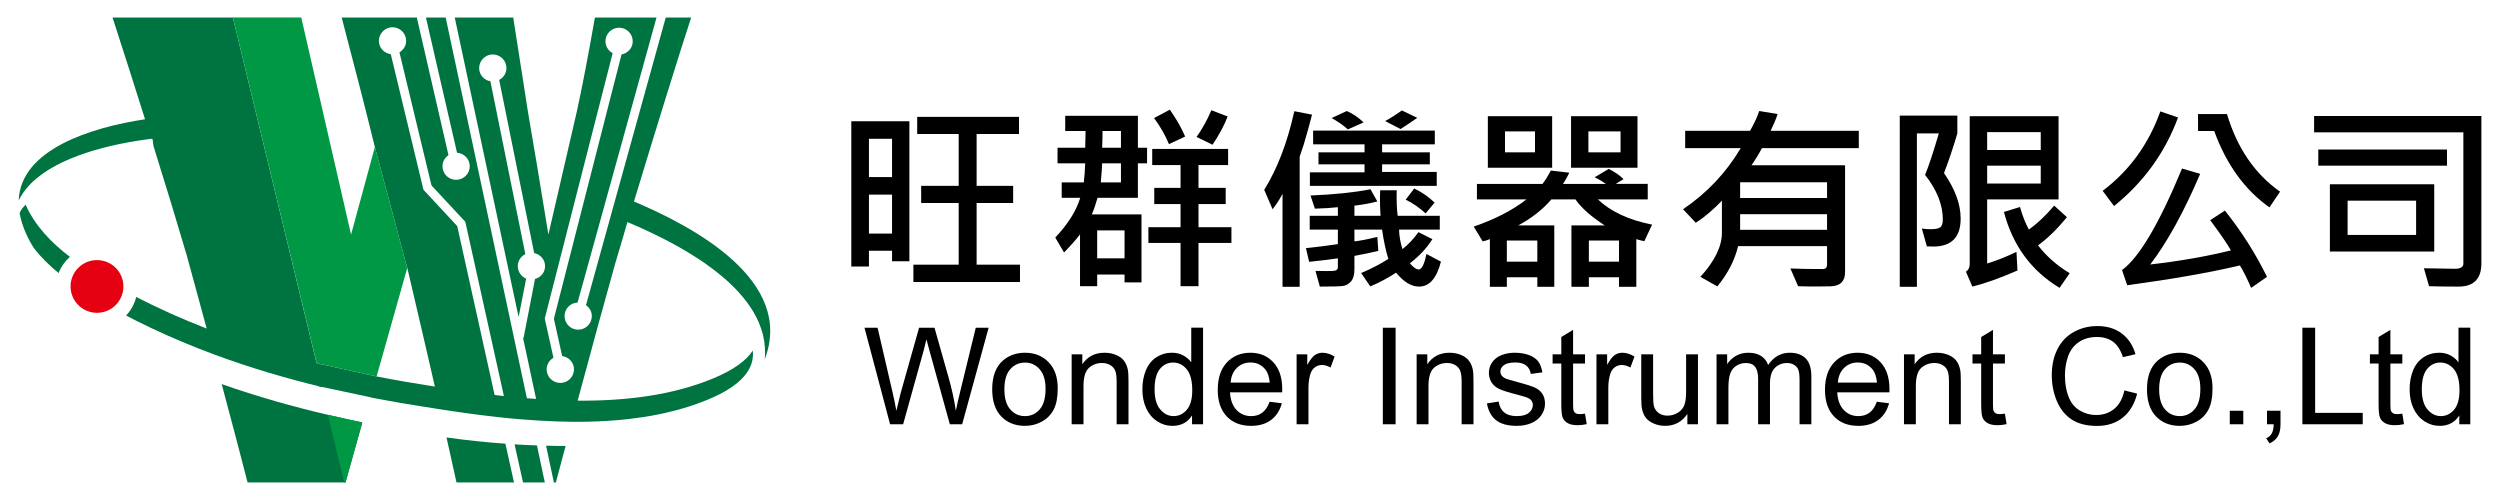
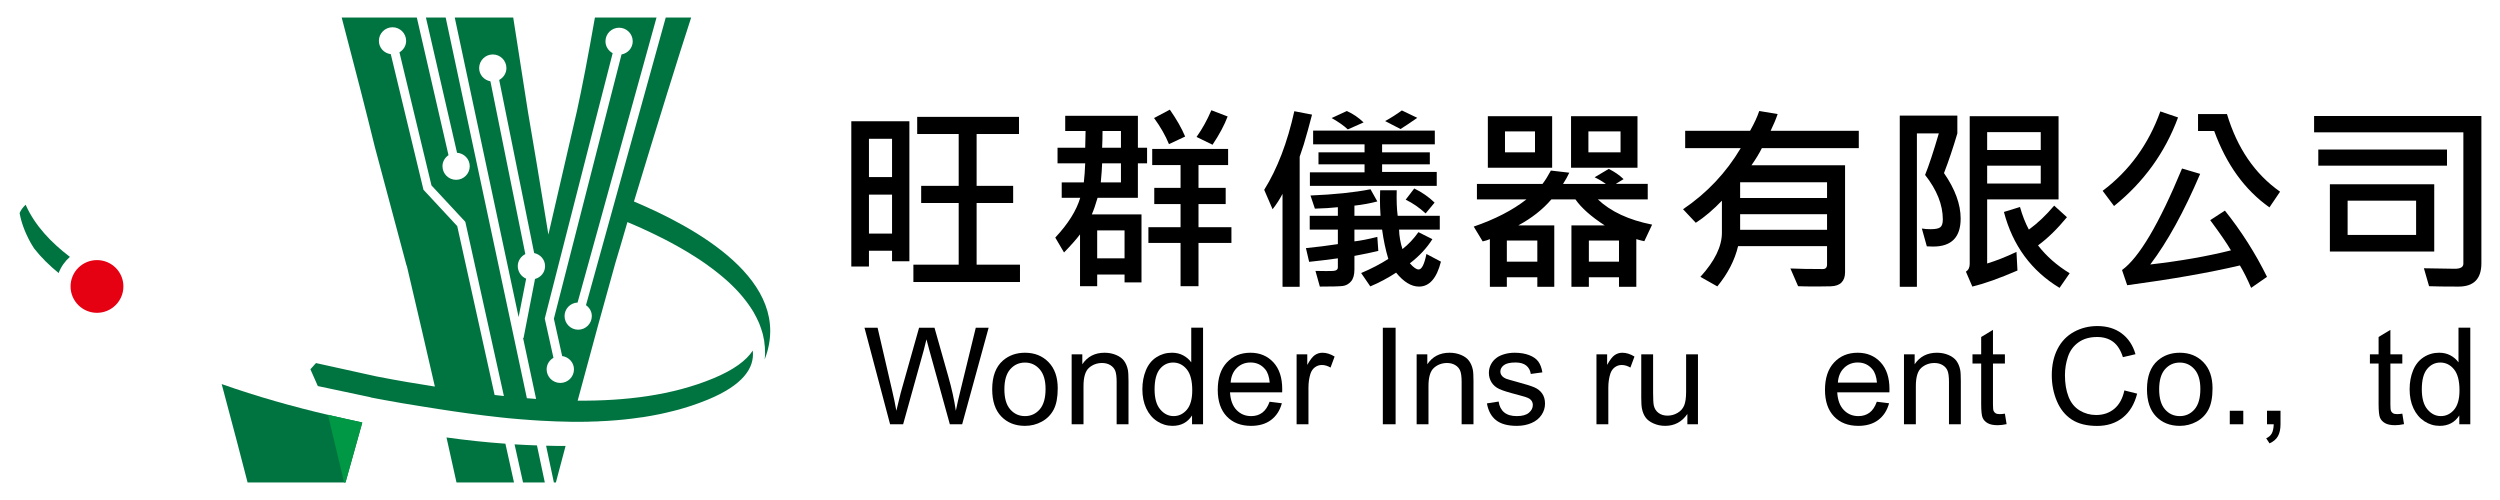
<svg xmlns="http://www.w3.org/2000/svg" version="1.1" id="圖層_1" x="0px" y="0px" viewBox="0 0 400 80" style="enable-background:new 0 0 400 80;" xml:space="preserve">
  <g>
    <g>
      <path d="M142.415,67.884l-4.099-15.451h2.096l2.349,10.13c0.254,1.059,0.471,2.115,0.655,3.16    c0.394-1.651,0.626-2.603,0.696-2.855l2.94-10.434h2.466l2.213,7.82c0.553,1.939,0.957,3.763,1.201,5.469    c0.196-0.975,0.455-2.096,0.769-3.362l2.424-9.928h2.057l-4.237,15.451h-1.97l-3.259-11.775c-0.272-0.983-0.436-1.587-0.483-1.812    c-0.164,0.711-0.314,1.315-0.455,1.812l-3.278,11.775H142.415z" />
      <path d="M158.752,62.288c0-2.074,0.576-3.609,1.727-4.608c0.964-0.828,2.137-1.242,3.52-1.242c1.538,0,2.798,0.504,3.775,1.513    c0.976,1.006,1.463,2.4,1.463,4.177c0,1.442-0.216,2.575-0.647,3.4c-0.432,0.826-1.06,1.468-1.886,1.923    c-0.827,0.457-1.728,0.686-2.706,0.686c-1.566,0-2.832-0.505-3.799-1.508C159.235,65.625,158.752,64.177,158.752,62.288z     M160.702,62.288c0,1.431,0.31,2.506,0.938,3.219c0.624,0.713,1.412,1.07,2.359,1.07c0.943,0,1.727-0.359,2.353-1.074    c0.626-0.717,0.938-1.81,0.938-3.277c0-1.386-0.318-2.434-0.945-3.147c-0.63-0.713-1.409-1.069-2.345-1.069    c-0.947,0-1.735,0.354-2.359,1.064C161.012,59.782,160.702,60.853,160.702,62.288z" />
      <path d="M171.464,67.884V56.691h1.706v1.592c0.822-1.23,2.008-1.845,3.563-1.845c0.673,0,1.294,0.122,1.859,0.363    c0.567,0.241,0.989,0.56,1.271,0.954c0.281,0.393,0.479,0.861,0.591,1.402c0.071,0.352,0.106,0.966,0.106,1.843v6.883h-1.898    v-6.809c0-0.774-0.074-1.35-0.219-1.735c-0.15-0.383-0.414-0.687-0.788-0.916c-0.375-0.229-0.816-0.343-1.322-0.343    c-0.807,0-1.506,0.258-2.092,0.769c-0.585,0.514-0.881,1.486-0.881,2.92v6.114H171.464z" />
      <path d="M190.727,67.884V66.47c-0.707,1.112-1.751,1.667-3.128,1.667c-0.893,0-1.714-0.246-2.462-0.739    c-0.75-0.492-1.326-1.179-1.74-2.061c-0.41-0.882-0.617-1.895-0.617-3.041c0-1.116,0.185-2.131,0.561-3.042    c0.371-0.909,0.928-1.606,1.674-2.091c0.745-0.485,1.578-0.727,2.499-0.727c0.675,0,1.276,0.143,1.8,0.427    c0.528,0.284,0.957,0.654,1.286,1.111v-5.543h1.889v15.451H190.727z M184.733,62.297c0,1.435,0.302,2.506,0.907,3.214    c0.602,0.71,1.317,1.065,2.137,1.065c0.831,0,1.534-0.339,2.116-1.016c0.576-0.68,0.867-1.714,0.867-3.104    c0-1.534-0.294-2.657-0.885-3.375c-0.589-0.717-1.318-1.074-2.181-1.074c-0.844,0-1.548,0.345-2.115,1.032    C185.017,59.73,184.733,60.816,184.733,62.297z" />
      <path d="M203.136,64.278l1.96,0.243c-0.309,1.145-0.881,2.033-1.718,2.666c-0.837,0.633-1.907,0.95-3.206,0.95    c-1.636,0-2.935-0.505-3.891-1.512c-0.962-1.009-1.441-2.425-1.441-4.245c0-1.883,0.484-3.344,1.454-4.384    c0.971-1.039,2.228-1.559,3.776-1.559c1.495,0,2.717,0.508,3.667,1.529c0.947,1.018,1.42,2.452,1.42,4.3    c0,0.112-0.002,0.281-0.009,0.506h-8.347c0.071,1.229,0.417,2.172,1.043,2.823c0.626,0.654,1.405,0.981,2.341,0.981    c0.696,0,1.286-0.184,1.779-0.548C202.455,65.664,202.845,65.08,203.136,64.278z M196.904,61.211h6.25    c-0.084-0.94-0.324-1.648-0.715-2.117c-0.605-0.731-1.388-1.097-2.352-1.097c-0.873,0-1.604,0.294-2.198,0.875    C197.298,59.455,196.969,60.237,196.904,61.211z" />
      <path d="M207.457,67.884V56.691h1.707v1.695c0.435-0.793,0.836-1.315,1.208-1.569c0.368-0.252,0.773-0.379,1.216-0.379    c0.64,0,1.29,0.204,1.95,0.611l-0.652,1.76c-0.464-0.275-0.928-0.411-1.393-0.411c-0.413,0-0.785,0.125-1.117,0.375    c-0.33,0.249-0.564,0.596-0.706,1.036c-0.21,0.676-0.316,1.415-0.316,2.214v5.861H207.457z" />
      <path d="M221.253,67.884V52.433h2.044v15.451H221.253z" />
      <path d="M226.663,67.884V56.691h1.707v1.592c0.82-1.23,2.007-1.845,3.562-1.845c0.673,0,1.294,0.122,1.859,0.363    c0.568,0.241,0.989,0.56,1.27,0.954c0.282,0.393,0.479,0.861,0.592,1.402c0.071,0.352,0.105,0.966,0.105,1.843v6.883h-1.897    v-6.809c0-0.774-0.076-1.35-0.221-1.735c-0.151-0.383-0.412-0.687-0.787-0.916s-0.817-0.343-1.322-0.343    c-0.807,0-1.506,0.258-2.092,0.769c-0.586,0.514-0.882,1.486-0.882,2.92v6.114H226.663z" />
      <path d="M237.907,64.544l1.876-0.296c0.105,0.752,0.399,1.328,0.88,1.728c0.481,0.401,1.155,0.601,2.019,0.601    c0.872,0,1.519-0.176,1.939-0.533c0.422-0.354,0.633-0.771,0.633-1.247c0-0.429-0.184-0.767-0.56-1.013    c-0.258-0.169-0.906-0.382-1.938-0.642c-1.393-0.352-2.356-0.657-2.893-0.913c-0.54-0.255-0.947-0.611-1.223-1.063    c-0.277-0.453-0.418-0.955-0.418-1.504c0-0.496,0.115-0.959,0.341-1.385c0.23-0.425,0.54-0.778,0.934-1.06    c0.296-0.216,0.698-0.401,1.207-0.553c0.509-0.151,1.058-0.225,1.64-0.225c0.879,0,1.651,0.127,2.314,0.379    c0.664,0.254,1.153,0.596,1.47,1.028c0.316,0.431,0.534,1.01,0.654,1.733l-1.854,0.252c-0.085-0.574-0.328-1.025-0.734-1.348    c-0.404-0.323-0.974-0.485-1.714-0.485c-0.87,0-1.491,0.146-1.864,0.431c-0.372,0.288-0.557,0.626-0.557,1.014    c0,0.245,0.076,0.466,0.232,0.663c0.154,0.204,0.396,0.373,0.726,0.506c0.188,0.071,0.748,0.232,1.675,0.485    c1.344,0.36,2.279,0.651,2.809,0.88c0.533,0.229,0.948,0.561,1.252,0.996c0.3,0.435,0.45,0.977,0.45,1.622    c0,0.633-0.183,1.229-0.553,1.786c-0.368,0.558-0.901,0.992-1.595,1.296c-0.696,0.305-1.484,0.46-2.364,0.46    c-1.453,0-2.56-0.302-3.325-0.908C238.604,66.626,238.118,65.73,237.907,64.544z" />
-       <path d="M253.602,66.187l0.272,1.676c-0.531,0.113-1.01,0.169-1.433,0.169c-0.689,0-1.221-0.11-1.6-0.328    c-0.381-0.217-0.648-0.504-0.802-0.858c-0.155-0.354-0.232-1.102-0.232-2.239v-6.441h-1.391v-1.475h1.391v-2.774l1.887-1.137v3.91    h1.908v1.475h-1.908v6.547c0,0.539,0.032,0.888,0.101,1.043c0.065,0.154,0.173,0.277,0.325,0.368    c0.151,0.092,0.369,0.136,0.648,0.136C252.979,66.259,253.257,66.236,253.602,66.187z" />
      <path d="M255.434,67.884V56.691h1.706v1.695c0.437-0.793,0.838-1.315,1.208-1.569c0.368-0.252,0.774-0.379,1.217-0.379    c0.641,0,1.29,0.204,1.951,0.611l-0.653,1.76c-0.464-0.275-0.93-0.411-1.391-0.411c-0.416,0-0.788,0.125-1.118,0.375    c-0.331,0.249-0.565,0.596-0.706,1.036c-0.212,0.676-0.316,1.415-0.316,2.214v5.861H255.434z" />
      <path d="M269.979,67.884v-1.646c-0.872,1.266-2.055,1.899-3.552,1.899c-0.662,0-1.277-0.126-1.851-0.38    c-0.574-0.253-0.998-0.572-1.275-0.954c-0.279-0.383-0.473-0.85-0.585-1.407c-0.078-0.372-0.115-0.963-0.115-1.769v-6.936h1.896    v6.206c0,0.991,0.039,1.66,0.116,2.005c0.119,0.497,0.372,0.889,0.759,1.174c0.388,0.284,0.865,0.427,1.435,0.427    c0.568,0,1.103-0.146,1.602-0.439c0.499-0.29,0.85-0.687,1.06-1.191c0.207-0.501,0.309-1.23,0.309-2.185v-5.998h1.897v11.193    H269.979z" />
-       <path d="M274.648,67.884V56.691h1.697v1.57c0.35-0.548,0.819-0.989,1.4-1.324c0.583-0.332,1.247-0.499,1.992-0.499    c0.83,0,1.511,0.171,2.041,0.516c0.53,0.344,0.906,0.825,1.123,1.444c0.884-1.306,2.038-1.96,3.456-1.96    c1.111,0,1.964,0.306,2.563,0.921c0.595,0.614,0.895,1.562,0.895,2.842v7.684h-1.886v-7.052c0-0.757-0.061-1.305-0.185-1.639    c-0.122-0.334-0.345-0.604-0.669-0.807c-0.323-0.201-0.703-0.305-1.14-0.305c-0.785,0-1.439,0.263-1.959,0.785    c-0.521,0.523-0.779,1.363-0.779,2.513v6.504h-1.899v-7.273c0-0.844-0.155-1.474-0.462-1.897    c-0.308-0.422-0.816-0.633-1.519-0.633c-0.533,0-1.028,0.14-1.48,0.423c-0.455,0.281-0.784,0.691-0.987,1.232    c-0.203,0.542-0.305,1.32-0.305,2.34v5.808H274.648z" />
      <path d="M300.291,64.278l1.961,0.243c-0.31,1.145-0.882,2.033-1.719,2.666c-0.834,0.633-1.903,0.95-3.202,0.95    c-1.64,0-2.936-0.505-3.895-1.512c-0.959-1.009-1.44-2.425-1.44-4.245c0-1.883,0.485-3.344,1.456-4.384    c0.969-1.039,2.225-1.559,3.772-1.559c1.496,0,2.72,0.508,3.667,1.529c0.95,1.018,1.423,2.452,1.423,4.3    c0,0.112-0.002,0.281-0.009,0.506h-8.349c0.071,1.229,0.419,2.172,1.043,2.823c0.626,0.654,1.406,0.981,2.34,0.981    c0.696,0,1.29-0.184,1.782-0.548C299.613,65.664,300.003,65.08,300.291,64.278z M294.061,61.211h6.252    c-0.085-0.94-0.325-1.648-0.718-2.117c-0.605-0.731-1.388-1.097-2.349-1.097c-0.873,0-1.604,0.294-2.198,0.875    C294.453,59.455,294.125,60.237,294.061,61.211z" />
      <path d="M304.636,67.884V56.691h1.708v1.592c0.823-1.23,2.008-1.845,3.563-1.845c0.673,0,1.295,0.122,1.86,0.363    c0.565,0.241,0.99,0.56,1.271,0.954c0.28,0.393,0.476,0.861,0.588,1.402c0.071,0.352,0.105,0.966,0.105,1.843v6.883h-1.896v-6.809    c0-0.774-0.073-1.35-0.22-1.735c-0.148-0.383-0.41-0.687-0.785-0.916c-0.374-0.229-0.818-0.343-1.323-0.343    c-0.807,0-1.504,0.258-2.093,0.769c-0.586,0.514-0.879,1.486-0.879,2.92v6.114H304.636z" />
      <path d="M320.784,66.187l0.272,1.676c-0.531,0.113-1.01,0.169-1.432,0.169c-0.689,0-1.221-0.11-1.601-0.328    c-0.38-0.217-0.647-0.504-0.802-0.858c-0.155-0.354-0.232-1.102-0.232-2.239v-6.441h-1.391v-1.475h1.391v-2.774l1.887-1.137v3.91    h1.909v1.475h-1.909v6.547c0,0.539,0.033,0.888,0.101,1.043c0.066,0.154,0.173,0.277,0.326,0.368    c0.151,0.092,0.368,0.136,0.647,0.136C320.16,66.259,320.439,66.236,320.784,66.187z" />
      <path d="M339.9,62.466l2.044,0.516c-0.428,1.681-1.199,2.962-2.313,3.844c-1.113,0.882-2.476,1.321-4.083,1.321    c-1.665,0-3.02-0.337-4.064-1.017c-1.043-0.678-1.838-1.661-2.382-2.945c-0.544-1.287-0.817-2.665-0.817-4.143    c0-1.608,0.307-3.012,0.922-4.211c0.615-1.198,1.489-2.108,2.623-2.729c1.135-0.622,2.385-0.934,3.747-0.934    c1.548,0,2.846,0.394,3.9,1.183c1.054,0.785,1.787,1.892,2.202,3.32l-2.013,0.474c-0.358-1.123-0.878-1.943-1.56-2.454    c-0.683-0.514-1.539-0.772-2.573-0.772c-1.186,0-2.18,0.285-2.977,0.855c-0.797,0.568-1.357,1.332-1.681,2.291    c-0.323,0.96-0.483,1.949-0.483,2.968c0,1.313,0.19,2.46,0.574,3.44c0.382,0.983,0.978,1.714,1.786,2.2    c0.807,0.485,1.682,0.727,2.625,0.727c1.143,0,2.115-0.33,2.91-0.991C339.082,64.747,339.619,63.767,339.9,62.466z" />
      <path d="M343.517,62.288c0-2.074,0.575-3.609,1.728-4.608c0.962-0.828,2.136-1.242,3.52-1.242c1.54,0,2.797,0.504,3.775,1.513    c0.975,1.006,1.465,2.4,1.465,4.177c0,1.442-0.218,2.575-0.65,3.4c-0.431,0.826-1.059,1.468-1.886,1.923    c-0.826,0.457-1.727,0.686-2.704,0.686c-1.566,0-2.832-0.505-3.798-1.508C344,65.625,343.517,64.177,343.517,62.288z     M345.466,62.288c0,1.431,0.314,2.506,0.938,3.219c0.626,0.713,1.413,1.07,2.361,1.07c0.942,0,1.726-0.359,2.352-1.074    c0.627-0.717,0.939-1.81,0.939-3.277c0-1.386-0.315-2.434-0.943-3.147c-0.63-0.713-1.411-1.069-2.347-1.069    c-0.948,0-1.735,0.354-2.361,1.064C345.78,59.782,345.466,60.853,345.466,62.288z" />
      <path d="M356.765,67.884v-2.162h2.162v2.162H356.765z" />
      <path d="M362.72,67.884v-2.162h2.162v2.162c0,0.793-0.141,1.435-0.422,1.923c-0.282,0.487-0.727,0.864-1.34,1.132l-0.527-0.811    c0.401-0.176,0.696-0.434,0.887-0.774c0.19-0.342,0.296-0.832,0.316-1.47H362.72z" />
-       <path d="M368.38,67.884V52.433h2.044V66.06h7.612v1.824H368.38z" />
      <path d="M384.371,66.187l0.272,1.676c-0.533,0.113-1.01,0.169-1.433,0.169c-0.689,0-1.221-0.11-1.601-0.328    c-0.38-0.217-0.647-0.504-0.802-0.858c-0.155-0.354-0.232-1.102-0.232-2.239v-6.441h-1.39v-1.475h1.39v-2.774l1.887-1.137v3.91    h1.908v1.475h-1.908v6.547c0,0.539,0.033,0.888,0.101,1.043c0.066,0.154,0.173,0.277,0.326,0.368    c0.151,0.092,0.368,0.136,0.648,0.136C383.747,66.259,384.026,66.236,384.371,66.187z" />
      <path d="M393.487,67.884V66.47c-0.711,1.112-1.754,1.667-3.13,1.667c-0.895,0-1.712-0.246-2.464-0.739    c-0.747-0.492-1.326-1.179-1.736-2.061c-0.414-0.882-0.617-1.895-0.617-3.041c0-1.116,0.184-2.131,0.557-3.042    c0.373-0.909,0.93-1.606,1.677-2.091c0.742-0.485,1.575-0.727,2.497-0.727c0.675,0,1.276,0.143,1.803,0.427    c0.528,0.284,0.954,0.654,1.285,1.111v-5.543h1.888v15.451H393.487z M387.489,62.297c0,1.435,0.303,2.506,0.907,3.214    c0.604,0.71,1.317,1.065,2.138,1.065c0.829,0,1.536-0.339,2.116-1.016c0.579-0.68,0.869-1.714,0.869-3.104    c0-1.534-0.296-2.657-0.886-3.375c-0.59-0.717-1.318-1.074-2.183-1.074c-0.841,0-1.547,0.345-2.112,1.032    C387.773,59.73,387.489,60.816,387.489,62.297z" />
    </g>
    <g>
      <path d="M145.502,41.802h-2.774v-1.684h-3.696v2.525h-2.822V19.401h9.292V41.802z M142.728,28.332v-6.126h-3.696v6.126H142.728z     M142.728,37.374v-6.235h-3.696v6.235H142.728z M163.195,45.122h-17.052v-2.775h7.247V32.48h-6.001v-2.744h6.001v-8.294h-6.639    v-2.744h16.287v2.744h-6.78v8.294h5.847v2.744h-5.847v9.866h6.938V45.122z" />
      <path d="M183.53,26.135h-1.469v5.518h-6.451c-0.312,1.081-0.619,1.964-0.919,2.652h7.948v10.879h-2.71v-1.262h-4.379v1.871h-2.746    V37.5c-0.56,0.748-1.413,1.713-2.558,2.897l-1.402-2.384c2.059-2.204,3.39-4.324,3.991-6.361h-2.961v-2.464h3.537    c0.104-0.883,0.178-1.901,0.221-3.055h-4.426V23.64h4.426l0.061-2.682h-3.259v-2.43h11.629v5.113h1.469V26.135z M179.928,41.334    v-4.473h-4.379v4.473H179.928z M179.352,29.189v-3.055h-3.01c-0.019,0.717-0.095,1.734-0.216,3.055H179.352z M179.352,23.64    v-2.682h-2.947c0,0.905-0.021,1.799-0.063,2.682H179.352z M197.028,38.872h-5.269v6.921h-2.87v-6.921h-5.145v-2.525h5.145v-3.695    h-4.207v-2.589h4.207v-3.648h-4.535v-2.587h12.143v2.587h-4.738v3.648h4.35v2.589h-4.35v3.695h5.269V38.872z M189.623,21.847    l-2.586,1.216c-0.572-1.392-1.369-2.784-2.387-4.177l2.525-1.341C188.266,19.115,189.082,20.548,189.623,21.847z M196.421,18.637    c-0.52,1.382-1.327,2.889-2.417,4.521l-2.556-1.248c0.894-1.247,1.684-2.67,2.371-4.271L196.421,18.637z" />
      <path d="M209.926,18.34c-0.455,1.766-0.898,3.356-1.322,4.77l-0.657,1.965v20.812h-2.744V31.015    c-0.446,0.863-0.977,1.684-1.589,2.462l-1.341-3.102c2.11-3.389,3.714-7.582,4.816-12.58L209.926,18.34z M230.55,41.864    c-0.676,2.661-1.843,3.99-3.509,3.99c-1.235,0-2.456-0.743-3.662-2.23c-1.342,0.875-2.718,1.606-4.132,2.199l-1.463-2.137    c1.621-0.684,3.069-1.439,4.348-2.259c-0.428-1.402-0.76-2.966-0.997-4.692h-4.429v1.885c0.939-0.103,2.157-0.341,3.665-0.717    l0.158,2.245c-1.041,0.249-2.315,0.514-3.822,0.795v2.168c0,0.862-0.182,1.504-0.553,1.924c-0.368,0.422-0.816,0.663-1.339,0.725    c-0.526,0.063-1.738,0.094-3.641,0.094l-0.702-2.509c1.329,0.03,2.261,0.032,2.793,0.007c0.53-0.027,0.792-0.221,0.792-0.584    v-1.435c-1.568,0.218-3.099,0.406-4.597,0.561l-0.514-2.196c1.702-0.167,3.409-0.381,5.111-0.64v-2.321h-4.503v-2.214h4.503    v-1.371c-0.996,0.112-2.222,0.192-3.676,0.232l-0.704-2.103c3.813-0.158,7.015-0.49,9.604-0.999l1.09,1.948    c-1.141,0.303-2.365,0.526-3.665,0.671v1.622h4.179c-0.062-0.925-0.095-1.803-0.095-2.634c0-0.488,0.013-0.972,0.033-1.45h2.65    c-0.042,1.632,0.009,2.993,0.154,4.085h6.737v2.214h-6.515c0.031,1.06,0.211,2.098,0.544,3.116    c0.947-0.737,1.798-1.641,2.555-2.71l2.232,1.121c-0.886,1.413-2.086,2.703-3.601,3.866c0.572,0.655,1.039,0.984,1.401,0.984    c0.501,0,0.916-0.826,1.248-2.479L230.55,41.864z M229.879,29.736h-20.295v-2.167h8.745V26.29h-7.371v-1.918h7.371v-1.277h-8.229    v-2.197h19.47v2.197h-8.434v1.277h7.637v1.918h-7.637v1.217h8.743V29.736z M218.175,19.587l-2.527,1.121    c-0.601-0.581-1.464-1.188-2.586-1.822l2.43-1.123C216.458,18.19,217.354,18.798,218.175,19.587z M226.763,18.854    c-1.102,0.77-1.996,1.367-2.68,1.792l-2.464-1.277c0.915-0.499,1.808-1.065,2.68-1.698L226.763,18.854z M229.536,32.417    l-1.435,1.73c-1.018-0.935-2.081-1.666-3.193-2.197l1.372-1.793C227.506,30.75,228.591,31.503,229.536,32.417z" />
      <path d="M264.339,35.94l-1.247,2.651c-0.357-0.064-0.779-0.173-1.281-0.328v7.625h-2.772v-1.529h-4.82v1.529h-2.79v-9.822h5.332    c-2.181-1.414-3.746-2.802-4.69-4.161h-3.852c-1.402,1.631-3.171,3.017-5.299,4.161h5.765v9.822h-2.713v-1.529h-4.877v1.529    h-2.715v-7.625c-0.362,0.156-0.746,0.276-1.153,0.358l-1.432-2.368c3.398-1.164,6.211-2.614,8.433-4.348h-7.92v-2.48h10.493    c0.414-0.53,0.862-1.243,1.34-2.136l2.944,0.343c-0.238,0.53-0.572,1.127-0.997,1.793h6.846c-0.544-0.395-1.139-0.749-1.795-1.061    l2.26-1.341c0.928,0.458,1.717,1.003,2.373,1.637l-1.248,0.764h5.113v2.48h-7.982C257.722,33.857,260.615,35.203,264.339,35.94z     M248.343,26.835h-10.288V18.59h10.288V26.835z M245.6,24.372V21.02h-4.802v3.352H245.6z M245.972,41.864V38.48h-4.877v3.384    H245.972z M261.998,26.835h-10.631V18.59h10.631V26.835z M259.288,24.372V21.02h-5.144v3.352H259.288z M259.039,41.864V38.48    h-4.82v3.384H259.039z" />
      <path d="M297.407,23.703h-15.509c-0.416,0.842-0.975,1.756-1.667,2.743h14.979v17.117c0,0.706-0.189,1.252-0.57,1.637    c-0.379,0.384-0.954,0.585-1.723,0.608c-0.769,0.021-1.526,0.032-2.274,0.032c-1.196,0-2.178-0.016-2.947-0.047l-1.231-2.837    c1.351,0.061,3.081,0.092,5.191,0.092c0.445,0,0.671-0.244,0.671-0.732v-2.93h-14.233c-0.541,2.255-1.648,4.401-3.322,6.438    l-2.71-1.529c2.295-2.513,3.443-4.868,3.443-7.059v-5.131c-1.414,1.477-2.807,2.656-4.178,3.538l-2.042-2.166    c3.815-2.577,6.892-5.835,9.229-9.773h-8.886v-2.775h10.382c0.675-1.196,1.166-2.251,1.465-3.166l2.948,0.484    c-0.271,0.81-0.646,1.706-1.123,2.682h14.107V23.703z M292.327,31.685v-2.526h-13.906v2.526H292.327z M292.327,36.766v-2.495    h-13.906v2.495H292.327z" />
      <path d="M311.039,27.693c1.777,2.566,2.666,4.993,2.666,7.279c0,2.986-1.465,4.477-4.396,4.477c-0.312,0-0.65-0.013-1.016-0.033    l-0.795-2.852c0.406,0.073,0.88,0.107,1.419,0.107c0.751,0,1.26-0.102,1.53-0.31c0.269-0.207,0.405-0.624,0.405-1.248    c0-2.348-0.947-4.723-2.837-7.125c0.604-1.485,1.335-3.699,2.197-6.64h-3.507v24.539h-2.743V18.495h9.214v2.853    C312.488,23.677,311.776,25.791,311.039,27.693z M329.37,31.904h-11.425v10.255c1.465-0.446,3.029-1.065,4.691-1.855l0.157,2.978    c-2.879,1.246-5.284,2.106-7.219,2.572l-1.027-2.385c0.404-0.26,0.607-0.675,0.607-1.247V18.59h14.215V31.904z M326.519,23.999    v-2.853h-8.574v2.853H326.519z M326.519,29.361v-2.852h-8.574v2.852H326.519z M331.147,43.718l-1.62,2.34    c-4.533-2.745-7.499-6.793-8.9-12.145l2.572-0.795c0.383,1.363,0.856,2.567,1.419,3.618c1.382-0.998,2.732-2.277,4.052-3.836    l2.042,1.854c-1.58,1.914-3.123,3.414-4.628,4.507C327.421,40.996,329.112,42.482,331.147,43.718z" />
      <path d="M348.488,18.792c-2.077,5.623-5.492,10.347-10.242,14.172l-1.823-2.433c4.272-3.21,7.348-7.447,9.228-12.704    L348.488,18.792z M362.72,44.295l-2.54,1.764c-0.594-1.393-1.191-2.588-1.793-3.587c-4.918,1.153-10.929,2.208-18.036,3.165    l-0.827-2.432c2.733-1.974,5.934-7.387,9.603-16.244l2.898,0.858c-2.585,6.059-5.246,10.892-7.981,14.497    c4.792-0.55,9.095-1.303,12.908-2.26c-0.646-1.111-1.752-2.721-3.32-4.832l2.353-1.528    C358.636,37.022,360.882,40.555,362.72,44.295z M364.81,30.67l-1.7,2.511c-3.949-2.797-6.894-6.869-8.838-12.223h-2.587v-2.711    h4.63C357.946,23.692,360.777,27.833,364.81,30.67z" />
      <path d="M397.022,42.128c0,2.484-1.217,3.726-3.648,3.726c-2.153,0-3.726-0.021-4.724-0.062l-0.825-2.87    c2.369,0.052,4.016,0.08,4.942,0.08c0.914,0,1.372-0.272,1.372-0.811V21.177h-23.884v-2.619h26.767V42.128z M391.52,26.509    h-20.593v-2.587h20.593V26.509z M389.478,40.244h-16.697V29.486h16.697V40.244z M386.577,37.592v-5.487h-10.959v5.487H386.577z" />
    </g>
  </g>
  <g>
    <path style="fill:#007440;" d="M83.685,77.193h3.485l-1.257-5.927c-1.197-0.04-2.391-0.098-3.583-0.169L83.685,77.193z" />
    <path style="fill:#007440;" d="M88.621,77.193h0.321c0.534-2.011,1.04-3.945,1.551-5.843c-1.045,0.006-2.085-0.007-3.122-0.038   L88.621,77.193z" />
    <path style="fill:#007440;" d="M73.039,77.193h9.202l-1.375-6.204c-3.155-0.218-6.296-0.563-9.425-0.996   C72.074,72.803,72.61,75.204,73.039,77.193z" />
    <g>
      <path style="fill:none;" d="M60.258,60.231c1.634,0.319,3.256,0.615,4.883,0.895c1.445,0.236,2.932,0.475,4.437,0.724    c-1.254-5.473-2.756-11.937-4.505-19.386c-0.006,0.024-0.015,0.038-0.017,0.061l0.098,0.364L60.258,60.231z" />
      <path style="fill:none;" d="M3.141,34.098c-0.222,0.585-0.228,1.208,0.046,1.863c0.588,1.374,1.376,2.634,2.287,3.811    c-0.19-0.312-0.401-0.621-0.58-0.945C3.956,37.113,3.392,35.547,3.141,34.098z" />
      <path style="fill:none;" d="M24.311,52.536c3.217,1.524,6.517,2.903,9.875,4.149c0,0,0,0,0-0.004    C30.828,55.439,27.528,54.056,24.311,52.536z" />
      <path style="fill:none;" d="M97.261,67.336c1.735-0.107,3.456-0.279,5.144-0.534C100.712,67.057,98.996,67.228,97.261,67.336z" />
      <path style="fill:none;" d="M60.234,63.767c-0.309-0.059-0.62-0.122-0.928-0.178l0,0C59.614,63.645,59.925,63.709,60.234,63.767z" />
      <path style="fill:none;" d="M100.425,35.547L100.425,35.547c0.024,0.013,0.033,0.015,0.043,0.022    C100.458,35.561,100.449,35.556,100.425,35.547z" />
      <path style="fill:none;" d="M89.945,56.966l-1.324-5.968L99.445,8.712c1.008-0.188,1.792-1.031,1.792-2.1    c0-1.211-0.981-2.179-2.184-2.179c-1.202,0-2.177,0.968-2.177,2.179c0,0.83,0.478,1.524,1.151,1.894L87.202,50.811l-0.039,0.167    l1.39,6.267c-0.638,0.378-1.09,1.046-1.09,1.848c0,1.205,0.983,2.178,2.183,2.178c1.212,0,2.19-0.974,2.19-2.178    C91.835,57.991,91.003,57.118,89.945,56.966z" />
      <path style="fill:none;" d="M57.967,67.601c0.063,0.016,0.129,0.028,0.201,0.042C58.096,67.629,58.03,67.616,57.967,67.601    L57.967,67.601z" />
      <path style="fill:none;" d="M69.039,29.671L63.911,8.374c0.629-0.383,1.072-1.037,1.072-1.832c0-1.203-0.981-2.182-2.181-2.182    c-1.201,0-2.179,0.979-2.179,2.182c0,1.109,0.836,1.987,1.904,2.124l5.228,21.695l5.402,5.815l5.982,27.021    c0.492,0.056,0.986,0.114,1.486,0.169l-6.172-27.874L69.039,29.671z" />
      <path style="fill:#007440;" d="M4.102,32.759c-0.449,0.42-0.78,0.865-0.962,1.339c0.251,1.449,0.815,3.015,1.753,4.729    c0.179,0.324,0.39,0.633,0.58,0.945c1.129,1.441,2.465,2.739,3.909,3.915c0.379-1.003,1.008-1.889,1.801-2.587    C8.224,38.843,5.586,36.115,4.102,32.759z" />
-       <path style="fill:#007440;" d="M4.923,29.383c0.273-0.271,0.565-0.536,0.864-0.788C5.889,28.506,6,28.43,6.098,28.347    c0.216-0.171,0.423-0.339,0.645-0.499c0.13-0.096,0.275-0.179,0.407-0.269c0.205-0.146,0.412-0.289,0.633-0.424    c0.152-0.1,0.318-0.181,0.476-0.281c0.211-0.115,0.408-0.241,0.625-0.355c0.178-0.101,0.362-0.189,0.545-0.272    c0.212-0.106,0.413-0.217,0.624-0.323c0.203-0.088,0.412-0.179,0.611-0.27c0.202-0.087,0.404-0.186,0.606-0.267    c0.221-0.096,0.452-0.184,0.68-0.265c0.192-0.074,0.383-0.156,0.578-0.235c0.248-0.089,0.495-0.168,0.743-0.252    c0.184-0.066,0.366-0.139,0.552-0.194c0.264-0.085,0.527-0.171,0.799-0.253c0.169-0.047,0.348-0.109,0.521-0.152    c0.29-0.085,0.577-0.167,0.869-0.243c0.151-0.048,0.306-0.089,0.456-0.127c0.312-0.086,0.629-0.161,0.932-0.238    c0.135-0.026,0.273-0.062,0.396-0.09c0.338-0.079,0.675-0.152,1.003-0.223c0.113-0.025,0.218-0.05,0.328-0.072    c0.358-0.074,0.711-0.137,1.063-0.207c0.084-0.014,0.168-0.032,0.249-0.051c0.373-0.069,0.744-0.13,1.109-0.188    c0.058-0.017,0.124-0.023,0.186-0.034c0.379-0.062,0.753-0.119,1.12-0.175c0.048-0.002,0.091-0.011,0.133-0.02    c0.383-0.047,0.764-0.102,1.133-0.15c0.025,0,0.052-0.004,0.077-0.004c0.044-0.007,0.095-0.012,0.144-0.024    c0.061-0.011,0.14,0.446,0.196,1.052c0.002,0.033,0.008,0.063,0.011,0.096c2.146,6.869,3.934,12.748,5.361,17.628    c1.138,4.155,2.192,8.022,3.16,11.601c-3.857-1.492-7.629-3.175-11.279-5.054c-0.279,1.133-0.843,2.155-1.617,2.965    c0.492,0.254,0.974,0.517,1.471,0.763c0.127,0.059,0.251,0.128,0.38,0.187c0.69,0.349,1.384,0.689,2.082,1.016    c0.069,0.035,0.135,0.065,0.201,0.093c3.217,1.52,6.517,2.903,9.875,4.146c0,0.004,0,0.004,0,0.004    c5.683,2.105,11.523,3.842,17.397,5.254L37.258,2.8H18.004c1.906,5.885,3.645,11.313,5.203,16.281    c-8.651,1.314-19.918,4.827-20.212,12.976c0.393-0.8,0.912-1.554,1.533-2.249C4.652,29.671,4.779,29.526,4.923,29.383z" />
      <path style="fill:none;" d="M100.425,35.547L100.425,35.547c0.024,0.013,0.033,0.015,0.043,0.022    C100.458,35.561,100.449,35.556,100.425,35.547z" />
      <path style="fill:none;" d="M97.261,67.336c1.735-0.107,3.456-0.279,5.144-0.534C100.712,67.057,98.996,67.228,97.261,67.336z" />
      <path style="fill:none;" d="M89.945,56.966l-1.324-5.968L99.445,8.712c1.008-0.188,1.792-1.031,1.792-2.1    c0-1.211-0.981-2.179-2.184-2.179c-1.202,0-2.177,0.968-2.177,2.179c0,0.83,0.478,1.524,1.151,1.894L87.202,50.811l-0.039,0.167    l1.39,6.267c-0.638,0.378-1.09,1.046-1.09,1.848c0,1.205,0.983,2.178,2.183,2.178c1.212,0,2.19-0.974,2.19-2.178    C91.835,57.991,91.003,57.118,89.945,56.966z" />
      <path style="fill:none;" d="M69.039,29.671L63.911,8.374c0.629-0.383,1.072-1.037,1.072-1.832c0-1.203-0.981-2.182-2.181-2.182    c-1.201,0-2.179,0.979-2.179,2.182c0,1.109,0.836,1.987,1.904,2.124l5.228,21.695l5.402,5.815l5.982,27.021    c0.492,0.056,0.986,0.114,1.486,0.169l-6.172-27.874L69.039,29.671z" />
      <path style="fill:#007440;" d="M35.468,61.451c1.758,6.565,3.139,11.817,4.145,15.742h15.669c0.945-3.366,1.84-6.556,2.686-9.592    c-1.767-0.372-3.532-0.757-5.281-1.174C46.86,65.066,41.092,63.439,35.468,61.451z" />
      <path style="fill:none;" d="M3.141,34.098c-0.222,0.585-0.228,1.208,0.046,1.863c0.588,1.374,1.376,2.634,2.287,3.811    c-0.19-0.312-0.401-0.621-0.58-0.945C3.956,37.113,3.392,35.547,3.141,34.098z" />
      <path style="fill:#E50012;" d="M19.744,45.826c0,2.331-1.892,4.225-4.228,4.225c-2.329,0-4.225-1.895-4.225-4.225    c0-2.33,1.897-4.211,4.225-4.211C17.852,41.615,19.744,43.496,19.744,45.826z" />
      <g>
-         <polygon style="fill:#009844;" points="65.057,42.525 59.978,23.53 56.17,37.53 48.2,2.8 37.258,2.798 37.258,2.8 50.669,58.116      60.258,60.231 65.155,42.889    " />
        <path style="fill:#007440;" d="M101.434,32.242c4-13.169,7.053-22.989,9.154-29.442h-4.068L93.758,48.827     c0.553,0.391,0.932,1.011,0.932,1.742c0,1.207-0.977,2.183-2.18,2.183c-1.201,0-2.181-0.976-2.181-2.183     c0-1.17,0.928-2.108,2.083-2.162L105.045,2.8h-9.857c-1.093,6.234-2.059,11.221-2.879,14.968L87.743,37.53     c-1.383-8.494-2.478-15.049-3.275-19.668C83.376,10.921,82.595,5.9,82.115,2.8h-9.357l10.22,47.931l1.207-6.143     c-0.79-0.335-1.341-1.106-1.341-2.011c0-0.851,0.504-1.562,1.208-1.923l-5.587-27.645c-1.017-0.19-1.801-1.037-1.801-2.113     c0-1.204,0.982-2.183,2.181-2.183c1.205,0,2.182,0.979,2.182,2.183c0,0.833-0.479,1.522-1.156,1.897l5.595,27.694     c0.983,0.214,1.746,1.034,1.746,2.09c0,1.005-0.683,1.81-1.608,2.055l-1.838,9.465l-0.074-0.014l2.084,9.747     c-0.5-0.04-0.99-0.073-1.475-0.115L71.307,2.8h-3.161l4.98,21.64c1.13,0.085,2.033,0.999,2.033,2.153     c0,1.207-0.978,2.177-2.18,2.177c-1.211,0-2.182-0.97-2.182-2.177c0-0.753,0.393-1.374,0.963-1.766L66.69,2.8H54.669     c2.149,8.166,3.926,15.077,5.31,20.73l5.079,18.995c0.002-0.023,0.01-0.037,0.017-0.061c1.749,7.448,3.251,13.913,4.505,19.386     c-1.506-0.249-2.992-0.488-4.437-0.724c-1.627-0.28-3.249-0.575-4.883-0.895l-9.589-2.115l-0.113-0.027l-0.893,0.994l1.188,2.686     l8.463,1.796l-0.008,0.026c0.307,0.056,0.618,0.119,0.928,0.178c0.519,0.089,1.04,0.197,1.557,0.286     c0.837,0.16,1.679,0.305,2.524,0.45c1.97,0.324,4.009,0.661,6.102,0.98c3.078,0.479,6.277,0.928,9.523,1.279     c0.486,0.043,0.969,0.1,1.45,0.152c1.225,0.117,2.439,0.216,3.664,0.299c0.483,0.04,0.965,0.066,1.444,0.094     c1.674,0.093,3.352,0.16,5.028,0.18c0.453,0,0.908,0,1.373,0c0.033,0,0.066,0,0.107,0c0.436-0.014,0.873-0.02,1.308-0.02     c0.052-0.005,0.108-0.013,0.156-0.013c0.43-0.009,0.862-0.018,1.286-0.035c0.054-0.002,0.101-0.012,0.154-0.019     c0.434-0.013,0.865-0.041,1.299-0.061c0.021,0,0.03,0,0.05-0.005c1.735-0.107,3.451-0.279,5.144-0.534     c0.152-0.015,0.305-0.038,0.462-0.056c0.282-0.048,0.562-0.099,0.849-0.141c0.202-0.038,0.406-0.071,0.612-0.107     c0.258-0.047,0.511-0.102,0.763-0.147c0.229-0.046,0.458-0.089,0.681-0.135c0.239-0.047,0.472-0.103,0.708-0.16     c0.239-0.056,0.483-0.112,0.724-0.173c0.223-0.051,0.445-0.104,0.668-0.163c0.254-0.061,0.503-0.132,0.76-0.198     c0.204-0.065,0.413-0.117,0.612-0.178c0.27-0.077,0.537-0.166,0.812-0.248c0.18-0.061,0.363-0.118,0.55-0.174     c0.303-0.098,0.596-0.208,0.896-0.314c0.146-0.052,0.3-0.101,0.446-0.158c0.447-0.162,0.891-0.34,1.329-0.518     c5.57-2.308,7.483-5.039,7.168-7.84c-1.031,1.589-3.048,3.095-6.344,4.459c-6.566,2.719-14.054,3.61-21.675,3.555     c2.383-8.877,4.397-16.22,6.031-22.025c0.24-0.791,0.451-1.509,0.675-2.263h0.005l1.251-4.281     c0.014,0.011,0.028,0.011,0.037,0.011l0,0c0.024,0.009,0.033,0.015,0.043,0.022c0.225,0.086,0.454,0.187,0.689,0.292     c0.051,0.022,0.106,0.046,0.164,0.069c0.216,0.094,0.433,0.189,0.651,0.285c0.073,0.036,0.148,0.061,0.223,0.099     c0.208,0.092,0.415,0.185,0.635,0.282c0.09,0.044,0.173,0.076,0.263,0.129c0.205,0.084,0.408,0.178,0.615,0.28     c0.107,0.044,0.209,0.095,0.315,0.147c0.199,0.089,0.394,0.185,0.584,0.282c0.124,0.056,0.239,0.117,0.361,0.173     c0.19,0.089,0.382,0.187,0.567,0.286c0.124,0.061,0.26,0.122,0.391,0.192c0.179,0.084,0.362,0.179,0.544,0.275     c0.141,0.067,0.282,0.143,0.422,0.217c0.174,0.098,0.352,0.193,0.525,0.282c0.153,0.077,0.301,0.163,0.448,0.248     c0.174,0.087,0.338,0.187,0.508,0.277c0.152,0.084,0.309,0.164,0.463,0.263c0.167,0.094,0.334,0.182,0.496,0.286     c0.154,0.089,0.319,0.187,0.476,0.279c0.162,0.096,0.319,0.185,0.476,0.289c0.163,0.1,0.323,0.201,0.49,0.308     c0.157,0.085,0.302,0.184,0.457,0.282c0.169,0.108,0.335,0.212,0.494,0.319c0.148,0.099,0.296,0.197,0.438,0.29     c0.174,0.117,0.338,0.23,0.505,0.345c0.141,0.092,0.281,0.199,0.425,0.296c0.161,0.119,0.333,0.238,0.487,0.364     c0.136,0.098,0.272,0.196,0.414,0.299c0.163,0.122,0.317,0.244,0.483,0.375c0.13,0.096,0.264,0.204,0.394,0.309     c0.161,0.125,0.316,0.249,0.479,0.388c0.126,0.104,0.25,0.203,0.373,0.312c0.151,0.132,0.306,0.272,0.461,0.4     c0.122,0.11,0.237,0.218,0.362,0.322c0.145,0.138,0.297,0.281,0.44,0.421c0.11,0.108,0.227,0.216,0.339,0.328     c0.145,0.14,0.286,0.288,0.425,0.431c0.108,0.113,0.216,0.227,0.323,0.34c0.132,0.145,0.262,0.295,0.396,0.447     c0.096,0.113,0.2,0.232,0.3,0.348c0.119,0.148,0.247,0.305,0.368,0.46c0.095,0.112,0.188,0.23,0.277,0.35     c0.12,0.152,0.232,0.316,0.347,0.475c0.08,0.122,0.174,0.239,0.254,0.363c0.107,0.158,0.213,0.327,0.315,0.481     c0.071,0.127,0.152,0.244,0.228,0.366c0.094,0.173,0.183,0.332,0.272,0.508c0.076,0.127,0.139,0.241,0.203,0.374     c0.085,0.169,0.169,0.342,0.243,0.516c0.061,0.128,0.12,0.253,0.176,0.38c0.071,0.183,0.131,0.351,0.199,0.532     c0.047,0.129,0.098,0.265,0.14,0.392c0.069,0.173,0.108,0.356,0.169,0.539c0.036,0.134,0.075,0.263,0.112,0.393     c0.048,0.194,0.071,0.387,0.111,0.566c0.026,0.138,0.063,0.265,0.087,0.401c0.027,0.196,0.045,0.397,0.061,0.605     c0.014,0.121,0.038,0.246,0.047,0.372c0.019,0.228,0.019,0.458,0.023,0.677c0.005,0.118,0.01,0.217,0.01,0.327     c-0.005,0.336-0.023,0.677-0.066,1.019C127.234,44.885,110.878,36.222,101.434,32.242z M79.138,63.196l-5.982-27.021     l-5.402-5.815L62.526,8.666c-1.068-0.137-1.904-1.015-1.904-2.124c0-1.203,0.978-2.182,2.179-2.182     c1.2,0,2.181,0.979,2.181,2.182c0,0.795-0.443,1.45-1.072,1.832l5.128,21.297l5.413,5.82l6.172,27.874     C80.124,63.309,79.63,63.252,79.138,63.196z M89.645,61.271c-1.2,0-2.183-0.974-2.183-2.178c0-0.802,0.452-1.47,1.09-1.848     l-1.39-6.267l0.039-0.167L98.027,8.506c-0.673-0.37-1.151-1.063-1.151-1.894c0-1.211,0.975-2.179,2.177-2.179     c1.203,0,2.184,0.968,2.184,2.179c0,1.069-0.784,1.912-1.792,2.1L88.621,50.998l1.324,5.968c1.058,0.152,1.89,1.025,1.89,2.127     C91.835,60.297,90.857,61.271,89.645,61.271z" />
      </g>
      <polygon style="fill:#009844;" points="52.476,66.365 57.967,67.601 55.282,77.193 55.061,77.202   " />
    </g>
  </g>
</svg>